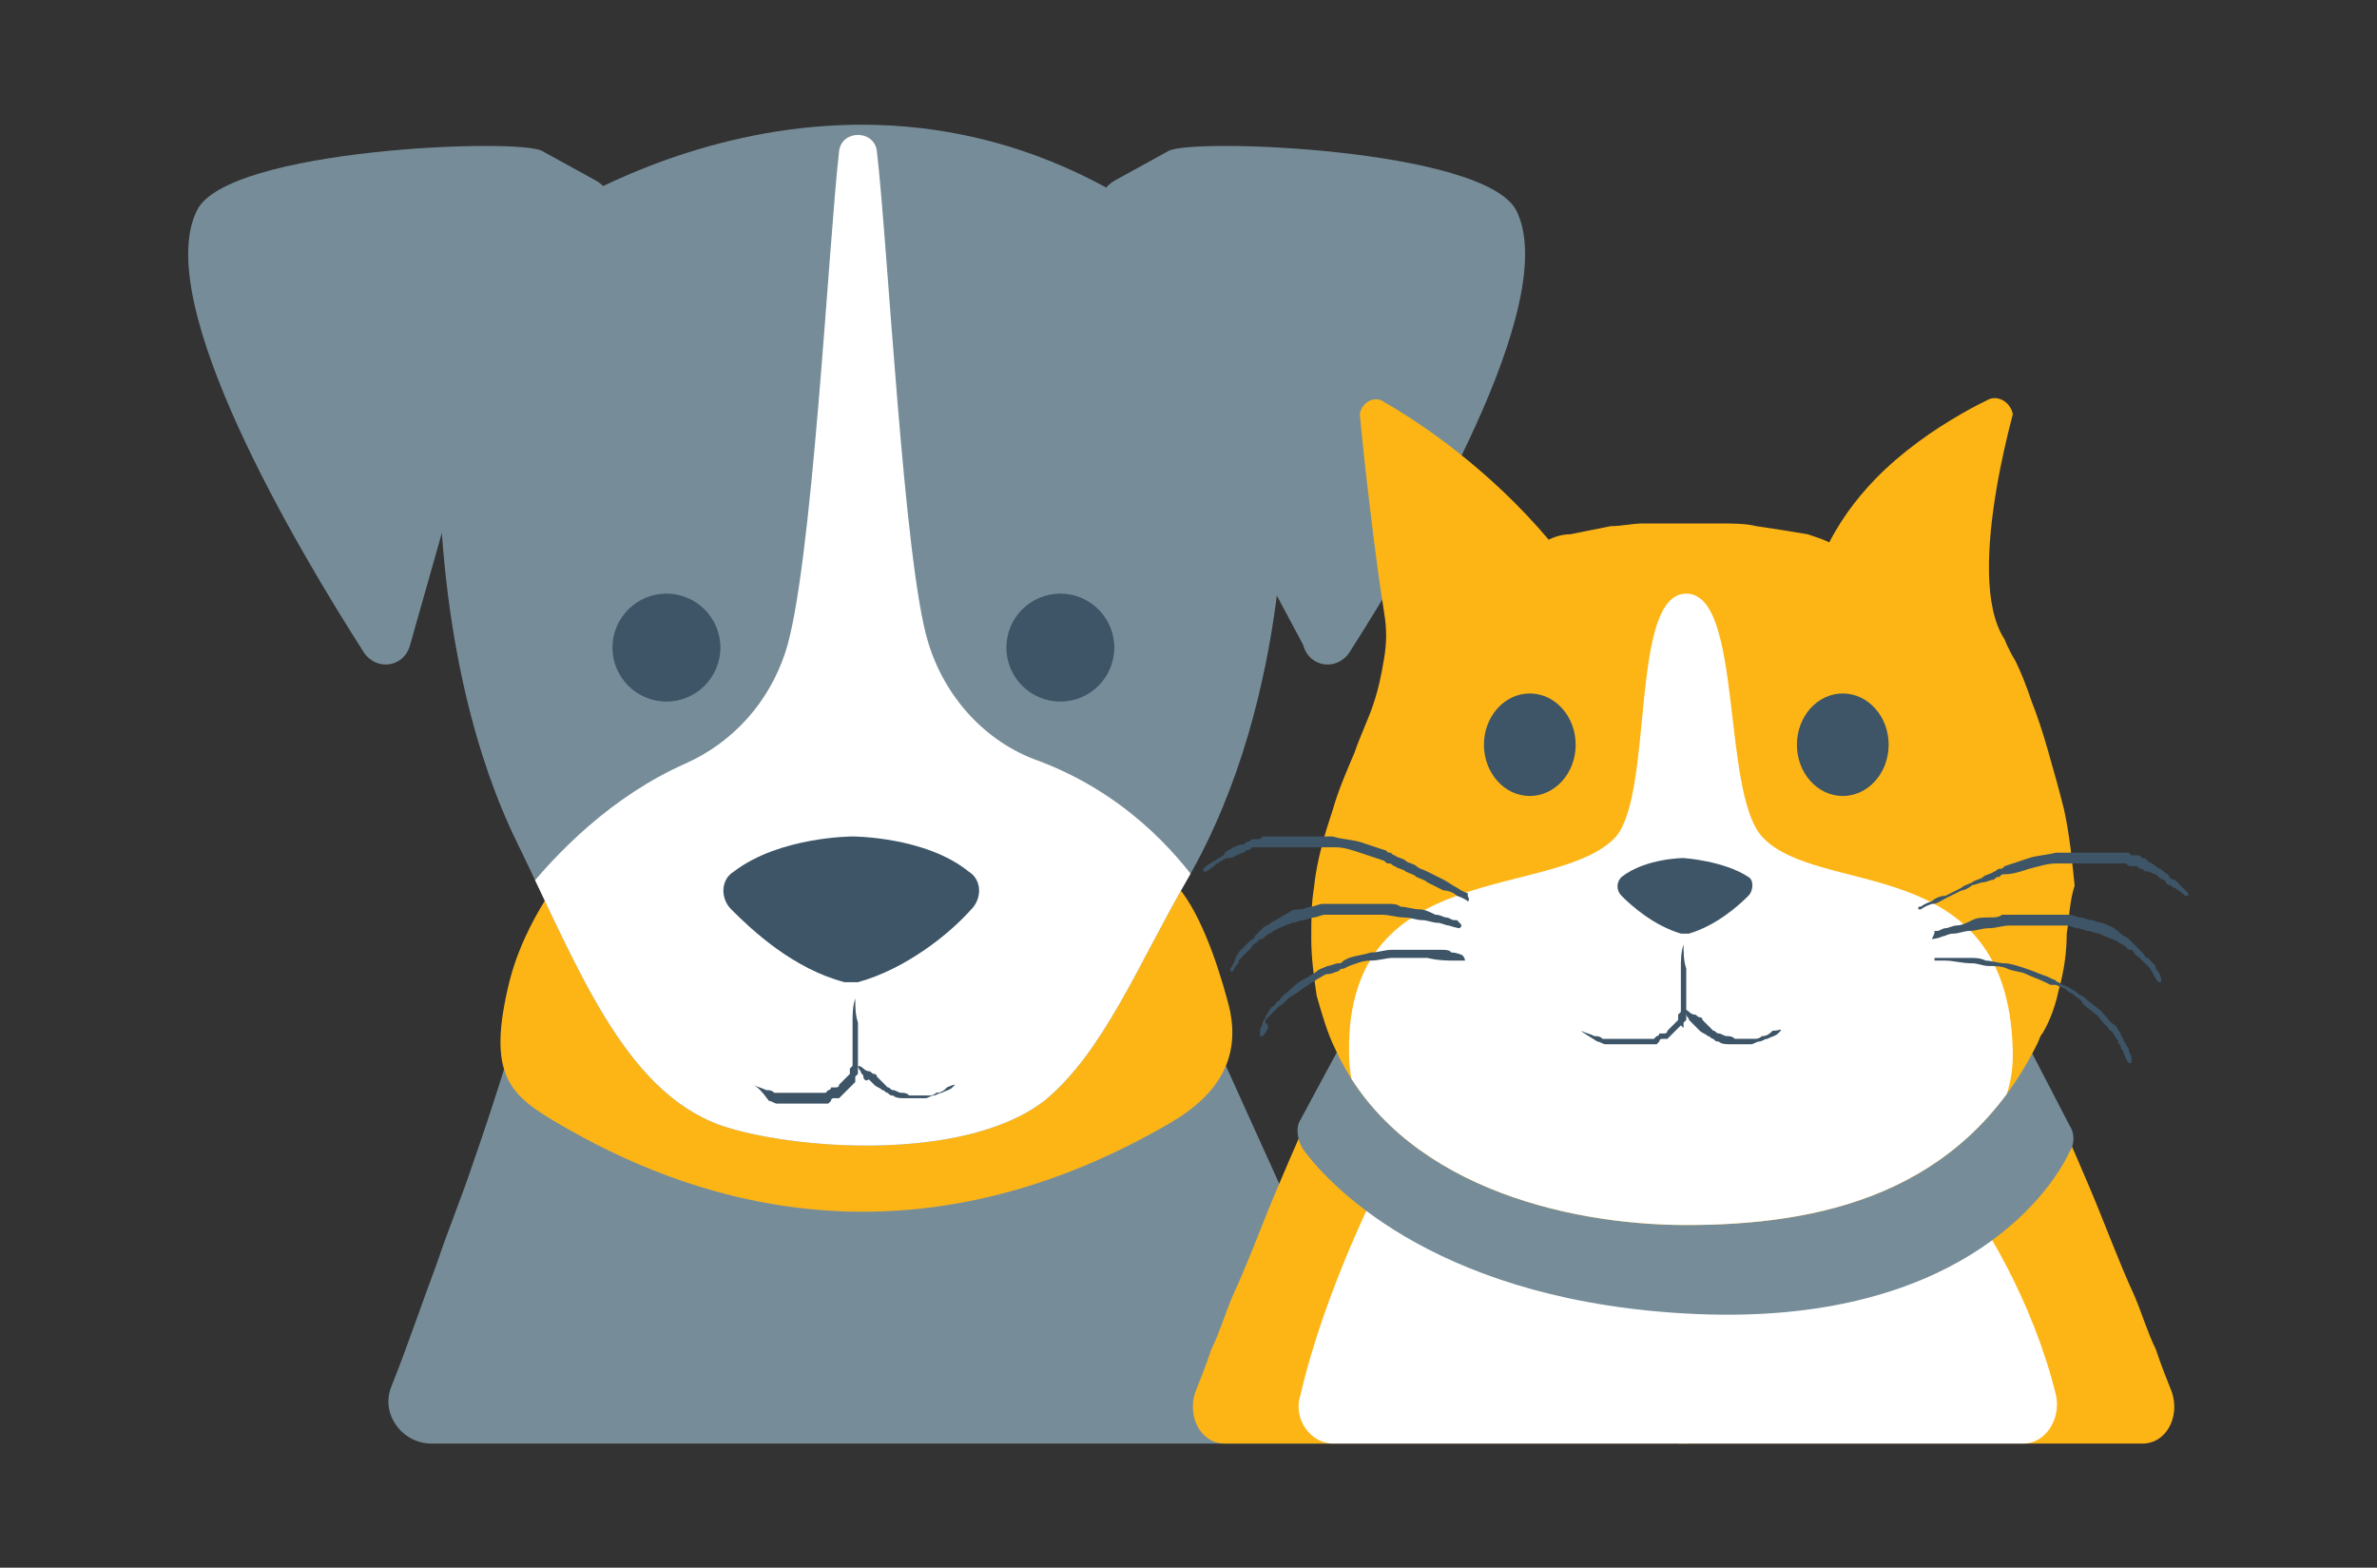
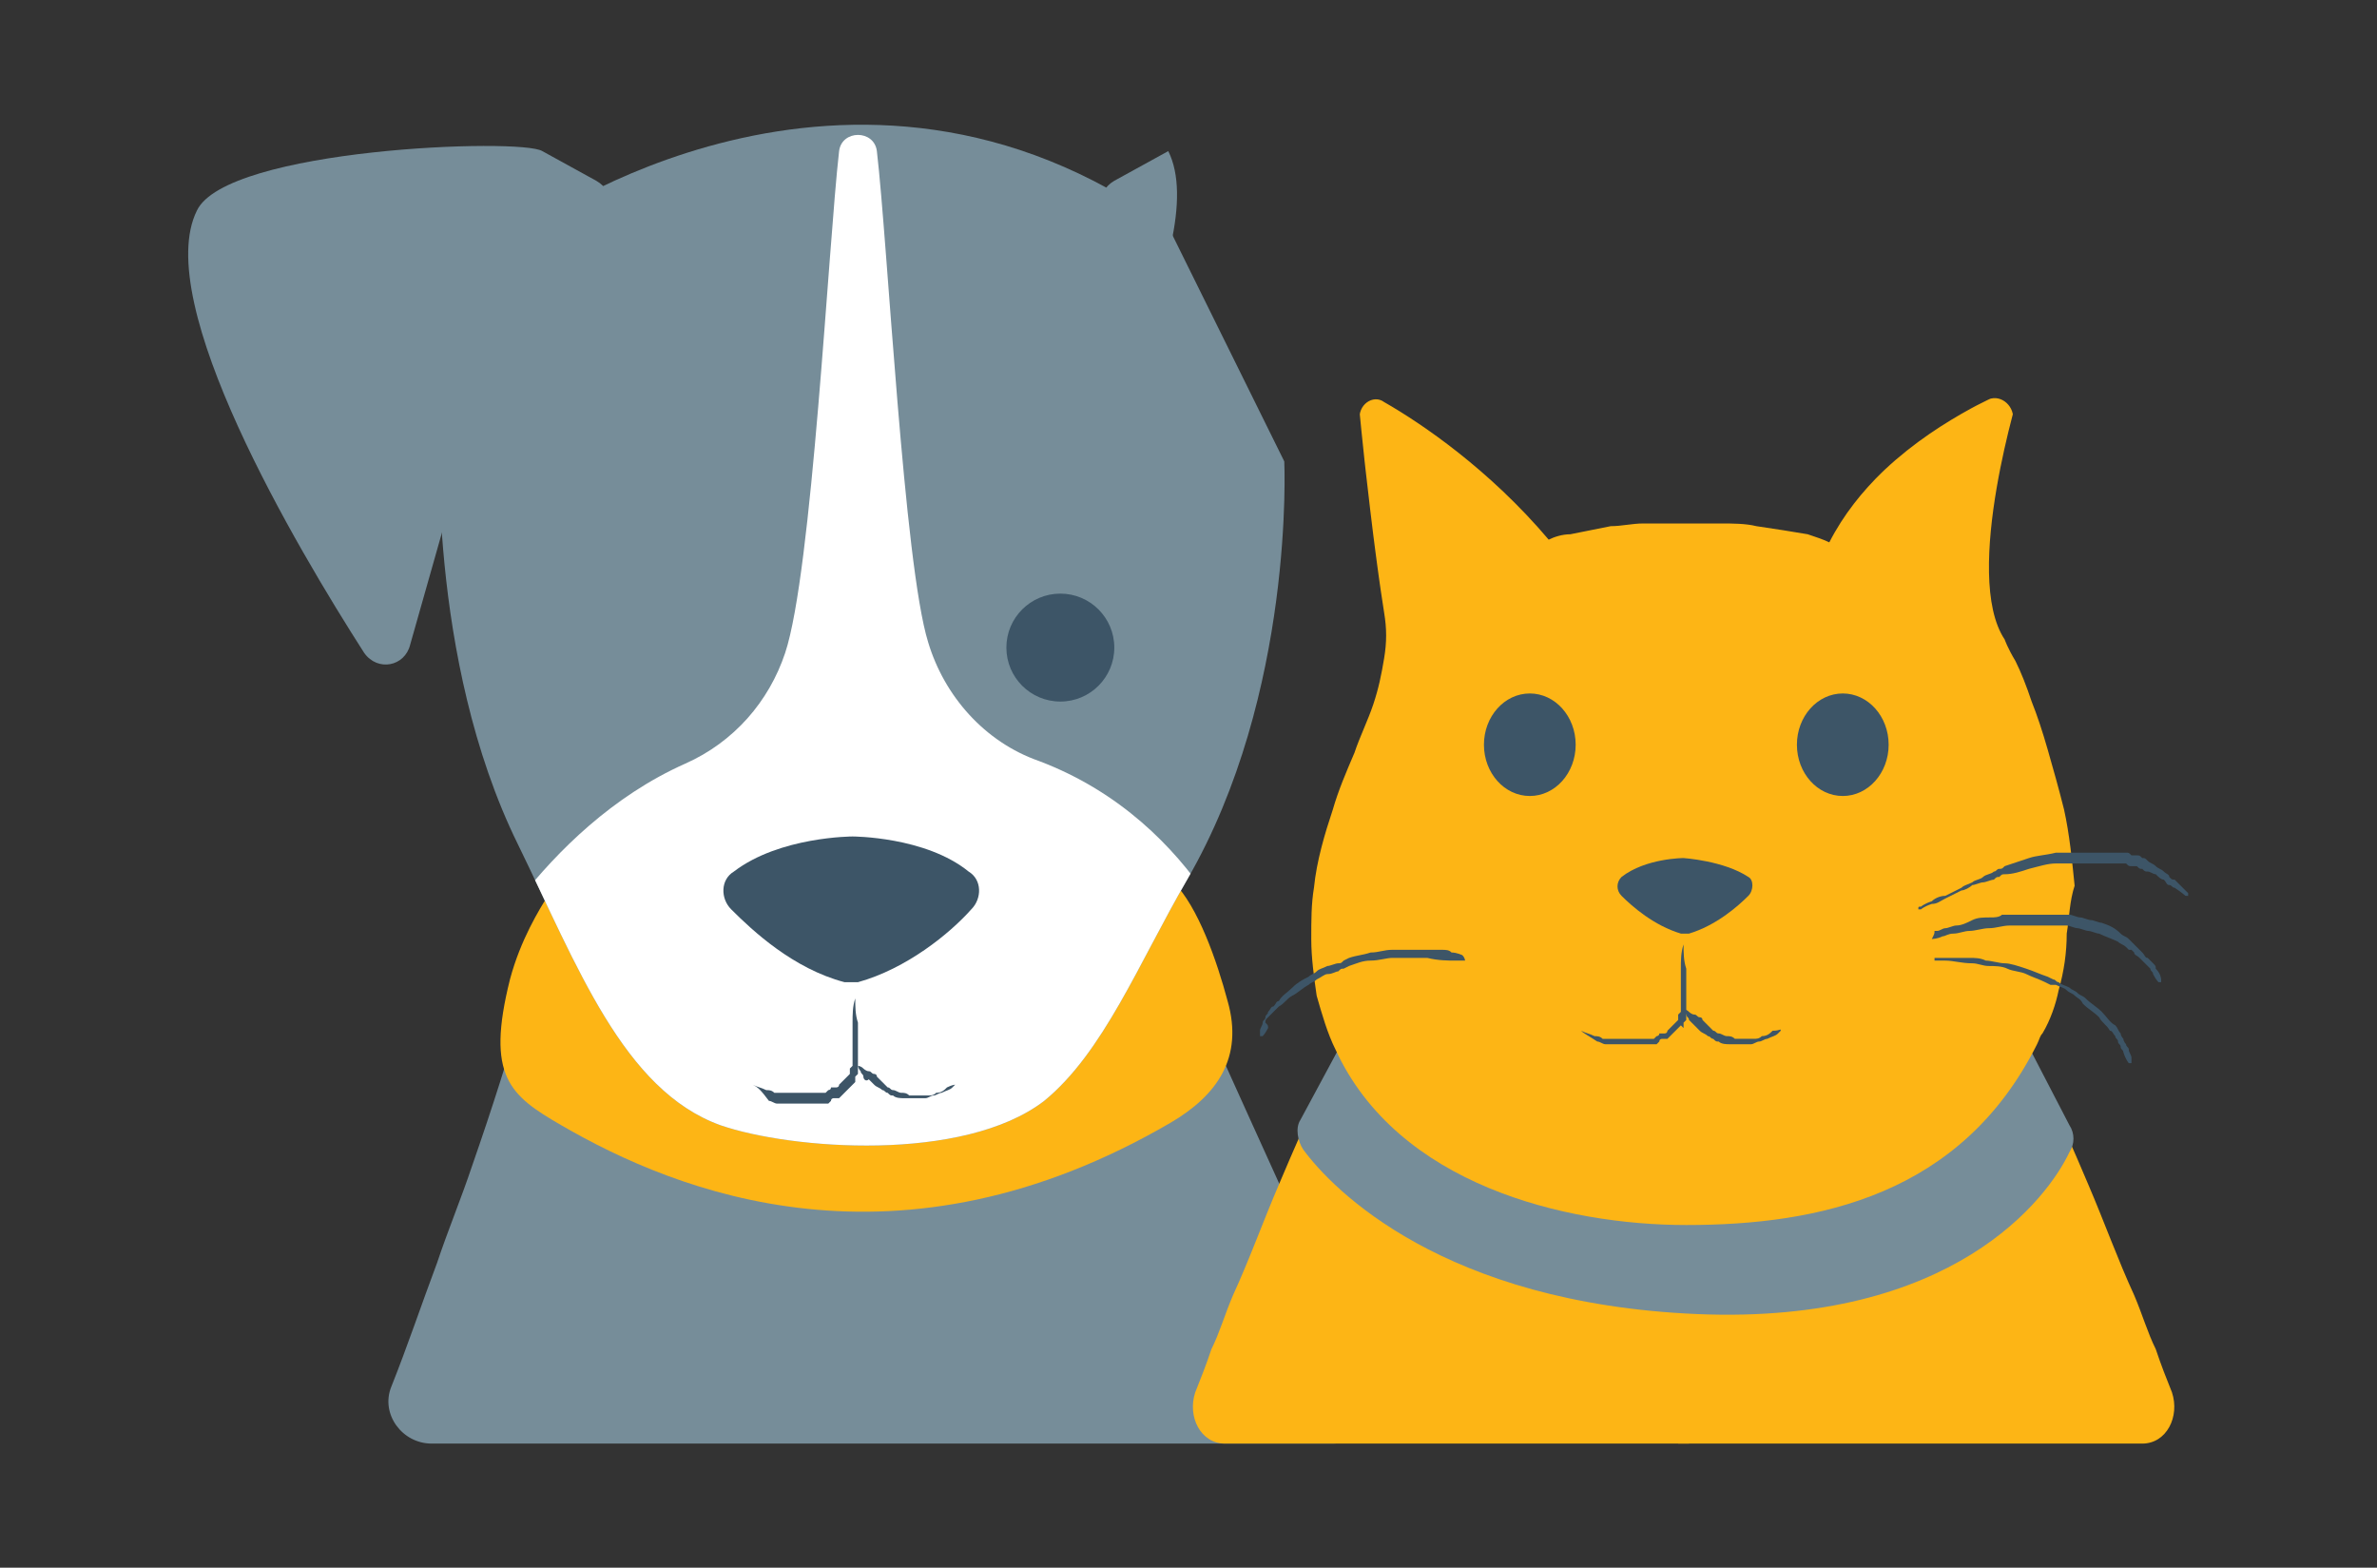
<svg xmlns="http://www.w3.org/2000/svg" xmlns:xlink="http://www.w3.org/1999/xlink" version="1.1" id="Layer_1" x="0px" y="0px" viewBox="0 0 88.1 58.1" style="enable-background:new 0 0 88.1 58.1;" xml:space="preserve">
  <rect x="0" y="0" width="88.1" height="58.1" fill="#333333" stroke="none" />
  <style type="text/css">
	.st0{fill:#768D99;}
	.st1{fill:#FDB515;}
	.st2{clip-path:url(#SVGID_2_);fill:#768D99;}
	.st3{clip-path:url(#SVGID_2_);fill:#FFFFFF;}
	.st4{fill:#3D5567;}
	.st5{fill:#FFFFFF;}
	.st6{clip-path:url(#SVGID_4_);fill:#FDB515;}
	.st7{clip-path:url(#SVGID_4_);fill:#FFFFFF;}
</style>
  <path class="st0" d="M49.4,53.5H16c-1.1,0-1.9-1.1-1.5-2.1c0.6-1.5,1.1-3,1.7-4.6c0.4-1.2,0.9-2.4,1.3-3.6c1.5-4.3,2.6-8.2,2.9-10.5  c0.8-5.7,18.3,0.1,22,1.3c0.4,0.1,0.7,0.4,0.9,0.8c0.7,1.5,2.4,5.3,4.4,9.7c1,2.2,2.1,4.5,3.1,6.7C51.3,52.3,50.5,53.5,49.4,53.5z" />
  <path class="st1" d="M20.3,33.2c-0.3,0.5-1,1.6-1.4,3.1c-0.9,3.6,0,4.3,1.9,5.4c4.3,2.5,12.5,5.8,22.6-0.1c1.7-1,2.7-2.4,2.1-4.5  c-0.4-1.5-1.1-3.5-2-4.4C33.7,39.3,25.5,35.9,20.3,33.2z" />
  <g>
    <defs>
      <path id="SVGID_1_" d="M19.7,8.4c0,0,11.8-8.5,23.6,0l4.3,8.7c0,0,0.4,8.6-3.6,15.5c-1.8,3.1-3.1,6.4-5.3,8.2    c-3,2.3-9.4,1.8-12,0.9c-3.6-1.3-5.3-5.9-7.5-10.4c-3.4-6.9-2.9-15.6-2.9-15.6L19.7,8.4z" />
    </defs>
    <clipPath id="SVGID_2_">
      <use xlink:href="#SVGID_1_" style="overflow:visible;" />
    </clipPath>
    <path class="st2" d="M19.7,8.4c0,0,11.8-8.5,23.6,0l4.3,8.7c0,0,0.4,8.6-3.6,15.5c-1.8,3.1-3.1,6.4-5.3,8.2c-3,2.3-9.4,1.8-12,0.9   c-3.6-1.3-5.3-5.9-7.5-10.4c-3.4-6.9-2.9-15.6-2.9-15.6L19.7,8.4z" />
    <path class="st3" d="M38.5,28.2c-2-0.7-3.5-2.4-4.1-4.4C33.5,20.9,32.9,9,32.5,5.6c-0.1-0.8-1.3-0.8-1.4,0c-0.4,3.5-1,15.6-2,18.6   c-0.6,1.8-1.9,3.3-3.7,4.1c-5.4,2.4-8.2,8.2-8.2,8.2s1.5,4.4,2.7,5.3c4.8,3.5,18.7,3.1,23.8,0c1.3-0.8,2.7-5.3,2.7-5.3   S44.6,30.5,38.5,28.2z" />
  </g>
  <g>
-     <circle class="st4" cx="24.7" cy="24" r="2" />
    <circle class="st4" cx="39.3" cy="24" r="2" />
  </g>
  <path class="st0" d="M22.1,8.4c0.7-0.4,0.7-1.3,0-1.7l-2-1.1C19.3,5.1,8.4,5.5,7.3,7.8c-1.7,3.4,3.7,12.5,6.2,16.4  c0.5,0.7,1.5,0.5,1.7-0.3l3.8-13.4c0.1-0.2,0.2-0.4,0.4-0.6l1.9-1.1c0,0,0,0,0,0L22.1,8.4z" />
-   <path class="st0" d="M41.3,8.4c-0.7-0.3-0.7-1.3,0-1.7l2-1.1C44.1,5.1,55,5.5,56.2,7.8c1.7,3.4-3.7,12.5-6.2,16.4  c-0.5,0.7-1.5,0.5-1.7-0.3L42,12.1c-0.1-0.2-0.2-0.4-0.4-0.6L42,8.8c0,0,0,0,0,0L41.3,8.4z" />
+   <path class="st0" d="M41.3,8.4c-0.7-0.3-0.7-1.3,0-1.7l2-1.1c1.7,3.4-3.7,12.5-6.2,16.4  c-0.5,0.7-1.5,0.5-1.7-0.3L42,12.1c-0.1-0.2-0.2-0.4-0.4-0.6L42,8.8c0,0,0,0,0,0L41.3,8.4z" />
  <g>
    <path class="st4" d="M31.6,31c0,0-2.7,0-4.4,1.3c-0.5,0.3-0.5,1-0.1,1.4c0.8,0.8,2.3,2.2,4.2,2.7c0.2,0,0.4,0,0.5,0   c1.8-0.5,3.4-1.8,4.2-2.7c0.4-0.4,0.4-1.1-0.1-1.4C34.3,31,31.6,31,31.6,31z" />
  </g>
  <path class="st1" d="M62.2,36.6c5.5-0.7,11.2-0.8,12.2,0.9c0.8,1.4,1.9,3.8,3,6.4c0.6,1.4,1.1,2.8,1.7,4.1c0.3,0.7,0.5,1.4,0.8,2  c0.2,0.6,0.4,1.1,0.6,1.6c0,0,0,0,0,0c0.3,0.9-0.2,1.9-1.1,1.9H62.2" />
  <g>
    <path class="st1" d="M62.6,36.6c-5.5-0.7-11.2-0.8-12.2,0.9c-0.8,1.4-1.9,3.8-3,6.4c-0.6,1.4-1.1,2.8-1.7,4.1   c-0.3,0.7-0.5,1.4-0.8,2c-0.2,0.6-0.4,1.1-0.6,1.6c0,0,0,0,0,0c-0.3,0.9,0.2,1.9,1.1,1.9h17.2" />
-     <path class="st5" d="M75,53.5H49.4c-0.8,0-1.5-0.9-1.2-1.8c0.9-3.9,2.9-7.8,3.3-8.6c0.1-0.1,0.1-0.2,0.2-0.3   c6.1-7.1,17.9-1.9,20.3,0.6c1.5,1.6,3.4,5,4.2,8.3C76.4,52.6,75.8,53.5,75,53.5z" />
    <path class="st0" d="M48.2,41.5c-0.2,0.3-0.1,0.8,0.1,1.1c1.1,1.5,5.2,5.7,14.6,6.1c9.5,0.4,13-4.3,13.8-6c0.2-0.3,0.2-0.7,0-1   L75.3,39c-0.2-0.3-0.6,0-1,0.2l-11.3,5c-0.2,0.1-0.4,0.1-0.6,0L50.3,39c-0.4-0.2-0.5-0.5-0.7-0.1L48.2,41.5z" />
    <g>
      <defs>
        <path id="SVGID_3_" d="M76.6,34.6c0,0.7-0.1,1.4-0.3,2.1c-0.1,0.5-0.3,1.1-0.6,1.6c-0.1,0.1-0.1,0.2-0.2,0.4     c-2.8,5.6-8.1,6.7-13,6.7c-4.5,0-10.7-1.5-13-6.5c-0.3-0.6-0.5-1.3-0.7-2c0,0,0,0,0,0c-0.1-0.7-0.2-1.4-0.2-2.1     c0-0.7,0-1.3,0.1-1.9c0.1-1,0.4-2,0.7-2.9c0.2-0.7,0.5-1.4,0.8-2.1c0.2-0.6,0.5-1.2,0.7-1.8c0.2-0.6,0.3-1.1,0.4-1.7     c0.1-0.6,0.1-1.1,0-1.7c-0.6-3.8-1-8.4-1-8.4s3.9,1.8,7.1,5.7c0.2-0.1,0.5-0.2,0.8-0.2c0.5-0.1,1-0.2,1.5-0.3     c0.4,0,0.8-0.1,1.2-0.1c0.1,0,0.2,0,0.4,0c0.5,0,1,0,1.5,0h0.6c0.1,0,0.2,0,0.4,0c0.4,0,0.9,0,1.3,0.1h0c0.7,0.1,1.3,0.2,1.9,0.3     c0.3,0.1,0.6,0.2,0.8,0.3c2.1-4.1,7.1-5.8,7.1-5.8s-2.2,7-0.6,9.4c0,0,0.1,0.3,0.4,0.8c0.2,0.4,0.4,0.9,0.6,1.5     c0.2,0.5,0.4,1.1,0.6,1.8c0.2,0.7,0.4,1.4,0.6,2.2c0.2,0.9,0.3,1.9,0.4,2.9C76.7,33.4,76.7,34,76.6,34.6z" />
      </defs>
      <clipPath id="SVGID_4_">
        <use xlink:href="#SVGID_3_" style="overflow:visible;" />
      </clipPath>
      <path class="st6" d="M76.6,34.6c0,0.7-0.1,1.4-0.3,2.1c-0.1,0.5-0.3,1.1-0.6,1.6c-0.1,0.1-0.1,0.2-0.2,0.4    c-2.8,5.6-8.1,6.7-13,6.7c-4.5,0-10.7-1.5-13-6.5c-0.3-0.6-0.5-1.3-0.7-2c0,0,0,0,0,0c-0.1-0.7-0.2-1.4-0.2-2.1    c0-0.7,0-1.3,0.1-1.9c0.1-1,0.4-2,0.7-2.9c0.2-0.7,0.5-1.4,0.8-2.1c0.2-0.6,0.5-1.2,0.7-1.8c0.2-0.6,0.3-1.1,0.4-1.7    c0.1-0.6,0.1-1.1,0-1.7c-0.4-2.5-0.7-5.5-0.9-7.1c-0.1-0.6,0.5-1,0.9-0.7c1.4,0.8,3.9,2.5,6.1,5.1c0.2-0.1,0.5-0.2,0.8-0.2    c0.5-0.1,1-0.2,1.5-0.3c0.4,0,0.8-0.1,1.2-0.1c0.1,0,0.2,0,0.4,0c0.5,0,1,0,1.5,0h0.6c0.1,0,0.2,0,0.4,0c0.4,0,0.9,0,1.3,0.1h0    c0.7,0.1,1.3,0.2,1.9,0.3c0.3,0.1,0.6,0.2,0.8,0.3c1.4-2.8,4.3-4.5,5.9-5.3c0.5-0.2,1,0.3,0.9,0.8c-0.5,2.2-1.4,6.3-0.3,8    c0,0,0.1,0.3,0.4,0.8c0.2,0.4,0.4,0.9,0.6,1.5c0.2,0.5,0.4,1.1,0.6,1.8c0.2,0.7,0.4,1.4,0.6,2.2c0.2,0.9,0.3,1.9,0.4,2.9    C76.7,33.4,76.7,34,76.6,34.6z" />
-       <path class="st7" d="M74.6,38.9c-0.2-7.4-7.2-5.6-9.3-7.9c-1.5-1.7-0.7-9-2.8-9c-2.1,0-1.2,7.3-2.6,9c-2.2,2.4-10,0.7-9.9,8    c0,5.8,8.8,6.8,12.3,6.8C65.6,45.7,74.8,44.7,74.6,38.9z" />
    </g>
    <g>
      <ellipse class="st4" cx="56.7" cy="27.6" rx="1.7" ry="1.9" />
      <ellipse class="st4" cx="68.3" cy="27.6" rx="1.7" ry="1.9" />
    </g>
    <g>
-       <path class="st4" d="M54.4,33.4c0,0-0.1-0.1-0.4-0.2c-0.1-0.1-0.3-0.2-0.5-0.2c-0.2-0.1-0.4-0.2-0.6-0.3c-0.1-0.1-0.2-0.1-0.4-0.2    c-0.1-0.1-0.2-0.1-0.4-0.2c-0.1-0.1-0.3-0.1-0.4-0.2c-0.1,0-0.1-0.1-0.2-0.1c-0.1,0-0.1,0-0.2-0.1c-0.3-0.1-0.6-0.2-0.9-0.3    c-0.3-0.1-0.6-0.2-0.9-0.2l-0.2,0c-0.1,0-0.2,0-0.2,0c-0.2,0-0.3,0-0.5,0c-0.1,0-0.2,0-0.2,0c-0.1,0-0.2,0-0.2,0    c-0.2,0-0.3,0-0.5,0c-0.1,0-0.1,0-0.2,0c-0.1,0-0.1,0-0.2,0c-0.1,0-0.1,0-0.2,0c0,0-0.1,0-0.1,0c0,0-0.1,0-0.1,0    c-0.1,0-0.1,0-0.2,0c0,0-0.1,0-0.1,0c0,0-0.1,0-0.1,0c-0.1,0-0.1,0-0.2,0.1c-0.1,0-0.1,0-0.2,0.1c-0.1,0-0.2,0.1-0.3,0.1    c-0.1,0.1-0.2,0.1-0.3,0.1c-0.1,0-0.2,0.1-0.2,0.1c-0.1,0-0.1,0.1-0.2,0.1c-0.2,0.2-0.4,0.3-0.4,0.3l0,0c0,0-0.1,0-0.1,0    c0,0,0-0.1,0-0.1c0,0,0,0,0.1-0.1c0.1-0.1,0.2-0.1,0.3-0.2c0.1,0,0.1-0.1,0.2-0.1c0.1-0.1,0.2-0.1,0.2-0.2    c0.1-0.1,0.2-0.1,0.3-0.2c0.1,0,0.2-0.1,0.3-0.1c0.1,0,0.1,0,0.2-0.1c0.1,0,0.1,0,0.2-0.1c0,0,0.1,0,0.1,0c0,0,0.1,0,0.1,0    c0.1,0,0.1,0,0.2-0.1c0,0,0.1,0,0.1,0c0,0,0.1,0,0.1,0c0.1,0,0.1,0,0.2,0c0.1,0,0.1,0,0.2,0c0.1,0,0.2,0,0.2,0c0.2,0,0.3,0,0.5,0    c0.1,0,0.2,0,0.2,0c0.1,0,0.2,0,0.2,0c0.2,0,0.3,0,0.5,0c0.1,0,0.2,0,0.2,0l0.2,0c0.3,0.1,0.6,0.1,1,0.2c0.3,0.1,0.6,0.2,0.9,0.3    c0.1,0,0.1,0.1,0.2,0.1c0.1,0,0.1,0.1,0.2,0.1c0.1,0.1,0.3,0.1,0.4,0.2c0.1,0.1,0.3,0.1,0.4,0.2c0.1,0.1,0.2,0.1,0.4,0.2    c0.2,0.1,0.4,0.2,0.6,0.3c0.2,0.1,0.3,0.2,0.5,0.3c0.3,0.2,0.4,0.2,0.4,0.2l0,0c0,0,0,0.1,0,0.1C54.5,33.4,54.4,33.4,54.4,33.4z" />
-       <path class="st4" d="M54.1,34.4c0,0-0.1,0-0.4-0.1c-0.1,0-0.3-0.1-0.4-0.1c-0.2,0-0.4-0.1-0.6-0.1c-0.2,0-0.4-0.1-0.7-0.1    c-0.2,0-0.5-0.1-0.8-0.1c-0.3,0-0.5,0-0.8,0c-0.3,0-0.6,0-0.9,0l-0.2,0c-0.1,0-0.1,0-0.2,0c-0.1,0-0.3,0.1-0.4,0.1    c-0.1,0-0.3,0.1-0.4,0.1c-0.1,0-0.3,0.1-0.4,0.1c-0.3,0.1-0.5,0.2-0.7,0.3c-0.1,0.1-0.2,0.1-0.3,0.2c0,0-0.1,0.1-0.1,0.1    c0,0,0,0-0.1,0c0,0,0,0-0.1,0.1c-0.1,0.1-0.2,0.1-0.2,0.2c-0.1,0.1-0.1,0.1-0.2,0.2c-0.1,0.1-0.1,0.1-0.2,0.2    c-0.1,0.1-0.1,0.1-0.1,0.2c-0.2,0.2-0.2,0.3-0.2,0.3l0,0c0,0-0.1,0-0.1,0c0,0,0-0.1,0-0.1c0,0,0.1-0.1,0.2-0.4    c0-0.1,0.1-0.1,0.1-0.2c0.1-0.1,0.1-0.1,0.2-0.2c0.1-0.1,0.1-0.1,0.2-0.2c0.1-0.1,0.2-0.1,0.2-0.2c0,0,0,0,0.1-0.1    c0,0,0,0,0.1-0.1c0,0,0.1-0.1,0.1-0.1c0.1-0.1,0.2-0.1,0.3-0.2c0.2-0.1,0.5-0.3,0.7-0.4c0.1-0.1,0.3-0.1,0.4-0.1    c0.1,0,0.3-0.1,0.4-0.1c0.1,0,0.3-0.1,0.4-0.1c0.1,0,0.1,0,0.2,0c0.1,0,0.1,0,0.2,0c0.3,0,0.6,0,0.9,0c0.3,0,0.6,0,0.8,0    c0.1,0,0.1,0,0.2,0c0.1,0,0.1,0,0.2,0c0.1,0,0.3,0,0.4,0.1c0.2,0,0.5,0.1,0.7,0.1c0.2,0,0.4,0.1,0.6,0.2c0.2,0,0.3,0.1,0.4,0.1    c0.1,0,0.2,0.1,0.3,0.1c0.1,0,0.1,0,0.1,0C54.2,34.3,54.2,34.3,54.1,34.4C54.2,34.4,54.1,34.4,54.1,34.4L54.1,34.4z" />
      <path class="st4" d="M54.3,35.6c0,0-0.1,0-0.4,0c-0.2,0-0.6,0-1-0.1c-0.2,0-0.4,0-0.6,0c-0.2,0-0.5,0-0.7,0    c-0.2,0-0.5,0.1-0.8,0.1c-0.3,0-0.5,0.1-0.8,0.2l-0.2,0.1c-0.1,0-0.1,0-0.2,0.1c-0.1,0-0.2,0.1-0.4,0.1c-0.1,0-0.2,0.1-0.4,0.2    c-0.1,0.1-0.2,0.1-0.3,0.2c-0.2,0.1-0.4,0.3-0.6,0.4c-0.2,0.1-0.3,0.3-0.5,0.4c-0.1,0.1-0.1,0.1-0.2,0.2c-0.1,0.1-0.1,0.1-0.2,0.2    c-0.1,0.1-0.1,0.1-0.1,0.2C47,38,47,38,47,38.1c-0.1,0.2-0.2,0.3-0.2,0.3l0,0c0,0-0.1,0-0.1,0c0,0,0-0.1,0-0.1c0,0,0,0,0-0.1    c0-0.1,0.1-0.2,0.1-0.3c0-0.1,0.1-0.1,0.1-0.2c0-0.1,0.1-0.1,0.1-0.2c0.1-0.1,0.1-0.2,0.2-0.2c0.1-0.1,0.1-0.2,0.2-0.2    c0.1-0.2,0.3-0.3,0.5-0.5c0.2-0.2,0.4-0.3,0.6-0.4c0.1-0.1,0.2-0.1,0.3-0.2c0.1-0.1,0.2-0.1,0.4-0.2c0.1,0,0.3-0.1,0.4-0.1    c0.1,0,0.1,0,0.2-0.1l0.2-0.1c0.3-0.1,0.5-0.1,0.8-0.2c0.3,0,0.5-0.1,0.8-0.1c0.2,0,0.5,0,0.7,0c0.2,0,0.4,0,0.6,0    c0.2,0,0.4,0,0.5,0c0.2,0,0.3,0,0.4,0.1c0.2,0,0.4,0.1,0.4,0.1l0,0C54.3,35.5,54.3,35.6,54.3,35.6C54.3,35.6,54.3,35.6,54.3,35.6z    " />
    </g>
    <g>
      <path class="st4" d="M71.2,33.6c0,0,0.1-0.1,0.4-0.2c0.1-0.1,0.3-0.2,0.5-0.2c0.2-0.1,0.4-0.2,0.6-0.3c0.1-0.1,0.2-0.1,0.4-0.2    c0.1-0.1,0.3-0.1,0.4-0.2c0.1-0.1,0.3-0.1,0.4-0.2c0.1,0,0.1-0.1,0.2-0.1c0.1,0,0.1,0,0.2-0.1c0.3-0.1,0.6-0.2,0.9-0.3    c0.3-0.1,0.6-0.1,1-0.2l0.2,0c0.1,0,0.2,0,0.2,0c0.2,0,0.3,0,0.5,0c0.1,0,0.2,0,0.2,0c0.1,0,0.2,0,0.2,0c0.2,0,0.3,0,0.5,0    c0.1,0,0.2,0,0.2,0c0.1,0,0.2,0,0.2,0c0.1,0,0.1,0,0.2,0c0,0,0.1,0,0.1,0c0,0,0.1,0,0.1,0c0.1,0,0.1,0,0.2,0.1c0,0,0.1,0,0.1,0    c0,0,0.1,0,0.1,0c0.1,0,0.1,0,0.2,0.1c0.1,0,0.1,0,0.2,0.1c0.1,0.1,0.2,0.1,0.3,0.2c0.1,0.1,0.2,0.1,0.3,0.2    c0.1,0.1,0.2,0.1,0.2,0.2c0.1,0.1,0.1,0.1,0.2,0.1C80.9,32.9,81,33,81,33c0.1,0.1,0.1,0.1,0.1,0.1c0,0,0,0.1,0,0.1    c0,0-0.1,0-0.1,0l0,0c0,0-0.1-0.1-0.4-0.3c-0.1,0-0.1-0.1-0.2-0.1c-0.1,0-0.1-0.1-0.2-0.2c-0.1,0-0.2-0.1-0.3-0.2    c-0.1,0-0.2-0.1-0.3-0.1c-0.1,0-0.1,0-0.2-0.1c-0.1,0-0.1,0-0.2-0.1c0,0-0.1,0-0.1,0c0,0-0.1,0-0.1,0c-0.1,0-0.1,0-0.2-0.1    c0,0-0.1,0-0.1,0c0,0-0.1,0-0.1,0c-0.1,0-0.1,0-0.2,0c-0.1,0-0.1,0-0.2,0c-0.1,0-0.1,0-0.2,0c-0.1,0-0.3,0-0.5,0    c-0.1,0-0.2,0-0.2,0c-0.1,0-0.2,0-0.2,0c-0.2,0-0.3,0-0.5,0c-0.1,0-0.2,0-0.2,0l-0.2,0c-0.3,0-0.6,0.1-1,0.2    c-0.3,0.1-0.6,0.2-0.9,0.2c-0.1,0-0.1,0-0.2,0.1c-0.1,0-0.1,0-0.2,0.1c-0.1,0-0.3,0.1-0.4,0.1c-0.1,0-0.3,0.1-0.4,0.1    C73,32.9,72.8,33,72.7,33c-0.2,0.1-0.4,0.2-0.6,0.3c-0.2,0.1-0.3,0.2-0.5,0.2c-0.3,0.1-0.4,0.2-0.4,0.2c0,0-0.1,0-0.1,0    C71.1,33.6,71.1,33.6,71.2,33.6L71.2,33.6z" />
      <path class="st4" d="M71.7,34.5c0,0,0,0,0.1,0c0.1,0,0.2-0.1,0.3-0.1c0.1,0,0.3-0.1,0.4-0.1c0.2,0,0.4-0.1,0.6-0.2    c0.2-0.1,0.4-0.1,0.7-0.1c0.1,0,0.3,0,0.4-0.1c0.1,0,0.1,0,0.2,0c0.1,0,0.1,0,0.2,0c0.3,0,0.6,0,0.8,0c0.3,0,0.6,0,0.9,0    c0.1,0,0.1,0,0.2,0c0.1,0,0.1,0,0.2,0c0.1,0,0.3,0.1,0.4,0.1c0.1,0,0.3,0.1,0.4,0.1c0.1,0,0.3,0.1,0.4,0.1    c0.3,0.1,0.5,0.2,0.7,0.4c0.1,0.1,0.2,0.1,0.3,0.2c0,0,0.1,0.1,0.1,0.1c0,0,0,0,0.1,0.1c0,0,0,0,0.1,0.1c0.1,0.1,0.2,0.2,0.2,0.2    c0.1,0.1,0.1,0.2,0.2,0.2c0.1,0.1,0.1,0.1,0.2,0.2c0.1,0.1,0.1,0.1,0.1,0.2c0.2,0.2,0.2,0.4,0.2,0.4c0,0,0,0.1,0,0.1    c0,0-0.1,0-0.1,0l0,0c0,0-0.1-0.1-0.2-0.3c0-0.1-0.1-0.1-0.1-0.2c-0.1-0.1-0.1-0.1-0.2-0.2c-0.1-0.1-0.1-0.1-0.2-0.2    c-0.1-0.1-0.2-0.1-0.2-0.2c0,0,0,0-0.1-0.1c0,0,0,0-0.1,0c0,0-0.1-0.1-0.1-0.1c-0.1-0.1-0.2-0.1-0.3-0.2c-0.2-0.1-0.5-0.2-0.7-0.3    c-0.1,0-0.3-0.1-0.4-0.1c-0.1,0-0.3-0.1-0.4-0.1c-0.1,0-0.3-0.1-0.4-0.1c-0.1,0-0.1,0-0.2,0l-0.2,0c-0.3,0-0.6,0-0.9,0    c-0.3,0-0.6,0-0.8,0c-0.3,0-0.5,0.1-0.8,0.1c-0.2,0-0.5,0.1-0.7,0.1c-0.2,0-0.4,0.1-0.6,0.1c-0.2,0-0.3,0.1-0.4,0.1    c-0.2,0.1-0.4,0.1-0.4,0.1l0,0C71.7,34.6,71.7,34.6,71.7,34.5C71.7,34.6,71.7,34.5,71.7,34.5z" />
      <path class="st4" d="M71.7,35.5c0,0,0.1,0,0.4,0c0.1,0,0.3,0,0.4,0c0.2,0,0.3,0,0.5,0c0.2,0,0.4,0,0.6,0.1c0.2,0,0.5,0.1,0.7,0.1    c0.2,0,0.5,0.1,0.8,0.2c0.3,0.1,0.5,0.2,0.8,0.3l0.2,0.1c0.1,0,0.1,0.1,0.2,0.1c0.1,0.1,0.2,0.1,0.4,0.2c0.1,0.1,0.2,0.1,0.3,0.2    c0.1,0.1,0.2,0.1,0.3,0.2c0.2,0.2,0.4,0.3,0.6,0.5c0.2,0.2,0.3,0.4,0.5,0.5c0.1,0.1,0.1,0.2,0.2,0.3c0,0.1,0.1,0.2,0.1,0.2    c0,0.1,0.1,0.2,0.1,0.2c0,0.1,0.1,0.1,0.1,0.2c0,0.1,0.1,0.2,0.1,0.3c0,0.1,0,0.1,0,0.1c0,0,0,0.1,0,0.1c0,0-0.1,0-0.1,0l0,0    c0,0-0.1-0.1-0.2-0.4c0-0.1-0.1-0.1-0.1-0.2c0-0.1-0.1-0.1-0.1-0.2c0-0.1-0.1-0.1-0.1-0.2c-0.1-0.1-0.1-0.2-0.2-0.2    c-0.1-0.2-0.3-0.3-0.4-0.5c-0.2-0.2-0.4-0.3-0.6-0.5C77.1,37,77,37,76.9,36.9c-0.1-0.1-0.2-0.1-0.3-0.2c-0.1-0.1-0.2-0.1-0.4-0.2    L76,36.5l-0.2-0.1c-0.2-0.1-0.5-0.2-0.7-0.3c-0.2-0.1-0.5-0.1-0.7-0.2c-0.2-0.1-0.5-0.1-0.7-0.1c-0.2,0-0.4-0.1-0.6-0.1    c-0.4,0-0.7-0.1-1-0.1c-0.2,0-0.4,0-0.4,0C71.7,35.7,71.7,35.6,71.7,35.5C71.7,35.6,71.7,35.5,71.7,35.5L71.7,35.5z" />
    </g>
  </g>
  <path class="st4" d="M62.4,31.8c0,0-1.4,0-2.3,0.7c-0.2,0.2-0.2,0.5,0,0.7c0.4,0.4,1.2,1.1,2.2,1.4c0.1,0,0.2,0,0.3,0  c1-0.3,1.8-1,2.2-1.4c0.2-0.2,0.2-0.6,0-0.7C63.9,31.9,62.4,31.8,62.4,31.8z" />
  <path class="st4" d="M58.6,38.2c0.2,0.1,0.3,0.1,0.5,0.2c0.1,0,0.2,0,0.3,0.1c0.1,0,0.2,0,0.3,0c0.1,0,0.2,0,0.3,0  c0.1,0,0.2,0,0.3,0c0,0,0.1,0,0.1,0c0,0,0.1,0,0.1,0c0.1,0,0.2,0,0.3,0c0.1,0,0.2,0,0.2,0c0,0,0.1,0,0.1,0c0,0,0.1,0,0.1,0l0.1,0  l0.1-0.1c0,0,0.1,0,0.1-0.1l0.1,0l0.1,0c0,0,0.1,0,0.1-0.1l0.1-0.1c0,0,0.1-0.1,0.1-0.1l0,0c0,0,0,0,0,0l0.1-0.1l0.1-0.1  c0,0,0,0,0-0.1l0-0.1l0.1-0.1l0,0.1c0-0.6,0-1.2,0-1.7c0-0.3,0-0.6,0.1-0.9l0-0.2c0-0.1,0-0.1,0-0.2c0-0.1,0-0.3,0-0.4  c0,0.1,0,0.3,0,0.4c0,0.1,0,0.1,0,0.2l0,0.2c0,0.3,0,0.6,0.1,0.9c0,0.6,0,1.2,0,1.7l0,0.1l0,0.1l-0.1,0.1l0,0.1c0,0,0,0,0,0.1  L62.3,38l-0.1,0.1c0,0-0.1,0.1-0.1,0.1c0,0-0.1,0.1-0.1,0.1l-0.1,0.1c0,0-0.1,0.1-0.1,0.1l-0.1,0l-0.1,0c0,0-0.1,0-0.1,0.1l-0.1,0.1  l-0.1,0c0,0-0.1,0-0.1,0l-0.1,0l-0.1,0c-0.1,0-0.2,0-0.3,0c-0.1,0-0.2,0-0.3,0c0,0-0.1,0-0.1,0c0,0-0.1,0-0.1,0c-0.1,0-0.2,0-0.3,0  l-0.1,0l-0.1,0l-0.1,0l-0.1,0c-0.1,0-0.2-0.1-0.3-0.1C58.9,38.4,58.7,38.3,58.6,38.2z" />
  <path class="st4" d="M66,38.2c0,0,0,0-0.1,0.1c-0.1,0.1-0.2,0.1-0.4,0.2c-0.1,0-0.2,0.1-0.3,0.1c-0.1,0-0.2,0.1-0.3,0.1  c-0.1,0-0.2,0-0.4,0c-0.1,0-0.3,0-0.4,0c-0.1,0-0.3,0-0.4-0.1c-0.1,0-0.1,0-0.2-0.1c-0.1,0-0.1-0.1-0.2-0.1  c-0.1-0.1-0.2-0.1-0.3-0.2c0,0-0.1-0.1-0.1-0.1c0,0-0.1-0.1-0.1-0.1c-0.1-0.1-0.1-0.1-0.2-0.2c0-0.1-0.1-0.1-0.1-0.2  c-0.1-0.1-0.1-0.2-0.1-0.2l0,0c0,0,0.1,0,0.2,0.1c0,0,0.1,0.1,0.2,0.1c0.1,0,0.1,0.1,0.2,0.1c0,0,0.1,0,0.1,0.1c0,0,0.1,0.1,0.1,0.1  c0,0,0.1,0.1,0.1,0.1c0,0,0.1,0.1,0.1,0.1c0,0,0.1,0.1,0.1,0.1c0.1,0,0.1,0.1,0.2,0.1c0.1,0,0.2,0.1,0.3,0.1c0.1,0,0.2,0,0.3,0.1  c0.1,0,0.2,0,0.3,0c0.1,0,0.1,0,0.2,0c0.1,0,0.1,0,0.2,0c0.1,0,0.2,0,0.3-0.1c0.2,0,0.3-0.1,0.4-0.2C66,38.2,66,38.1,66,38.2  L66,38.2z" />
  <path class="st4" d="M27.9,40.2c0.2,0.1,0.3,0.1,0.5,0.2c0.1,0,0.2,0,0.3,0.1c0.1,0,0.2,0,0.3,0c0.1,0,0.2,0,0.3,0  c0.1,0,0.2,0,0.3,0c0,0,0.1,0,0.1,0c0,0,0.1,0,0.1,0c0.1,0,0.2,0,0.3,0c0.1,0,0.2,0,0.2,0c0,0,0.1,0,0.1,0c0,0,0.1,0,0.1,0l0.1,0  l0.1-0.1c0,0,0.1,0,0.1-0.1l0.1,0l0.1,0c0,0,0.1,0,0.1-0.1l0.1-0.1c0,0,0.1-0.1,0.1-0.1l0,0c0,0,0,0,0,0l0.1-0.1l0.1-0.1  c0,0,0,0,0-0.1l0-0.1l0.1-0.1l0,0.1c0-0.6,0-1.2,0-1.7c0-0.3,0-0.6,0.1-0.9l0-0.2c0-0.1,0-0.1,0-0.2c0-0.1,0-0.3,0-0.4  c0,0.1,0,0.3,0,0.4c0,0.1,0,0.1,0,0.2l0,0.2c0,0.3,0,0.6,0.1,0.9c0,0.6,0,1.2,0,1.7l0,0.1l0,0.1l-0.1,0.1l0,0.1c0,0,0,0,0,0.1  l-0.1,0.1l-0.1,0.1c0,0-0.1,0.1-0.1,0.1c0,0-0.1,0.1-0.1,0.1l-0.1,0.1c0,0-0.1,0.1-0.1,0.1l-0.1,0l-0.1,0c0,0-0.1,0-0.1,0.1  l-0.1,0.1l-0.1,0c0,0-0.1,0-0.1,0l-0.1,0l-0.1,0c-0.1,0-0.2,0-0.3,0c-0.1,0-0.2,0-0.3,0c0,0-0.1,0-0.1,0c0,0-0.1,0-0.1,0  c-0.1,0-0.2,0-0.3,0l-0.1,0l-0.1,0l-0.1,0l-0.1,0c-0.1,0-0.2-0.1-0.3-0.1C28.2,40.4,28.1,40.3,27.9,40.2z" />
  <path class="st4" d="M35.4,40.2c0,0,0,0-0.1,0.1c-0.1,0.1-0.2,0.1-0.4,0.2c-0.1,0-0.2,0.1-0.3,0.1c-0.1,0-0.2,0.1-0.3,0.1  c-0.1,0-0.2,0-0.4,0c-0.1,0-0.3,0-0.4,0c-0.1,0-0.3,0-0.4-0.1c-0.1,0-0.1,0-0.2-0.1c-0.1,0-0.1-0.1-0.2-0.1  c-0.1-0.1-0.2-0.1-0.3-0.2c0,0-0.1-0.1-0.1-0.1c0,0-0.1-0.1-0.1-0.1C32.1,40.1,32,40,32,39.9c0-0.1-0.1-0.1-0.1-0.2  c-0.1-0.1-0.1-0.2-0.1-0.2l0,0c0,0,0.1,0,0.2,0.1c0,0,0.1,0.1,0.2,0.1c0.1,0,0.1,0.1,0.2,0.1c0,0,0.1,0,0.1,0.1c0,0,0.1,0.1,0.1,0.1  c0,0,0.1,0.1,0.1,0.1c0,0,0.1,0.1,0.1,0.1c0,0,0.1,0.1,0.1,0.1c0.1,0,0.1,0.1,0.2,0.1c0.1,0,0.2,0.1,0.3,0.1c0.1,0,0.2,0,0.3,0.1  c0.1,0,0.2,0,0.3,0c0.1,0,0.1,0,0.2,0c0.1,0,0.1,0,0.2,0c0.1,0,0.2,0,0.3-0.1c0.2,0,0.3-0.1,0.4-0.2C35.3,40.2,35.4,40.2,35.4,40.2  L35.4,40.2z" />
</svg>